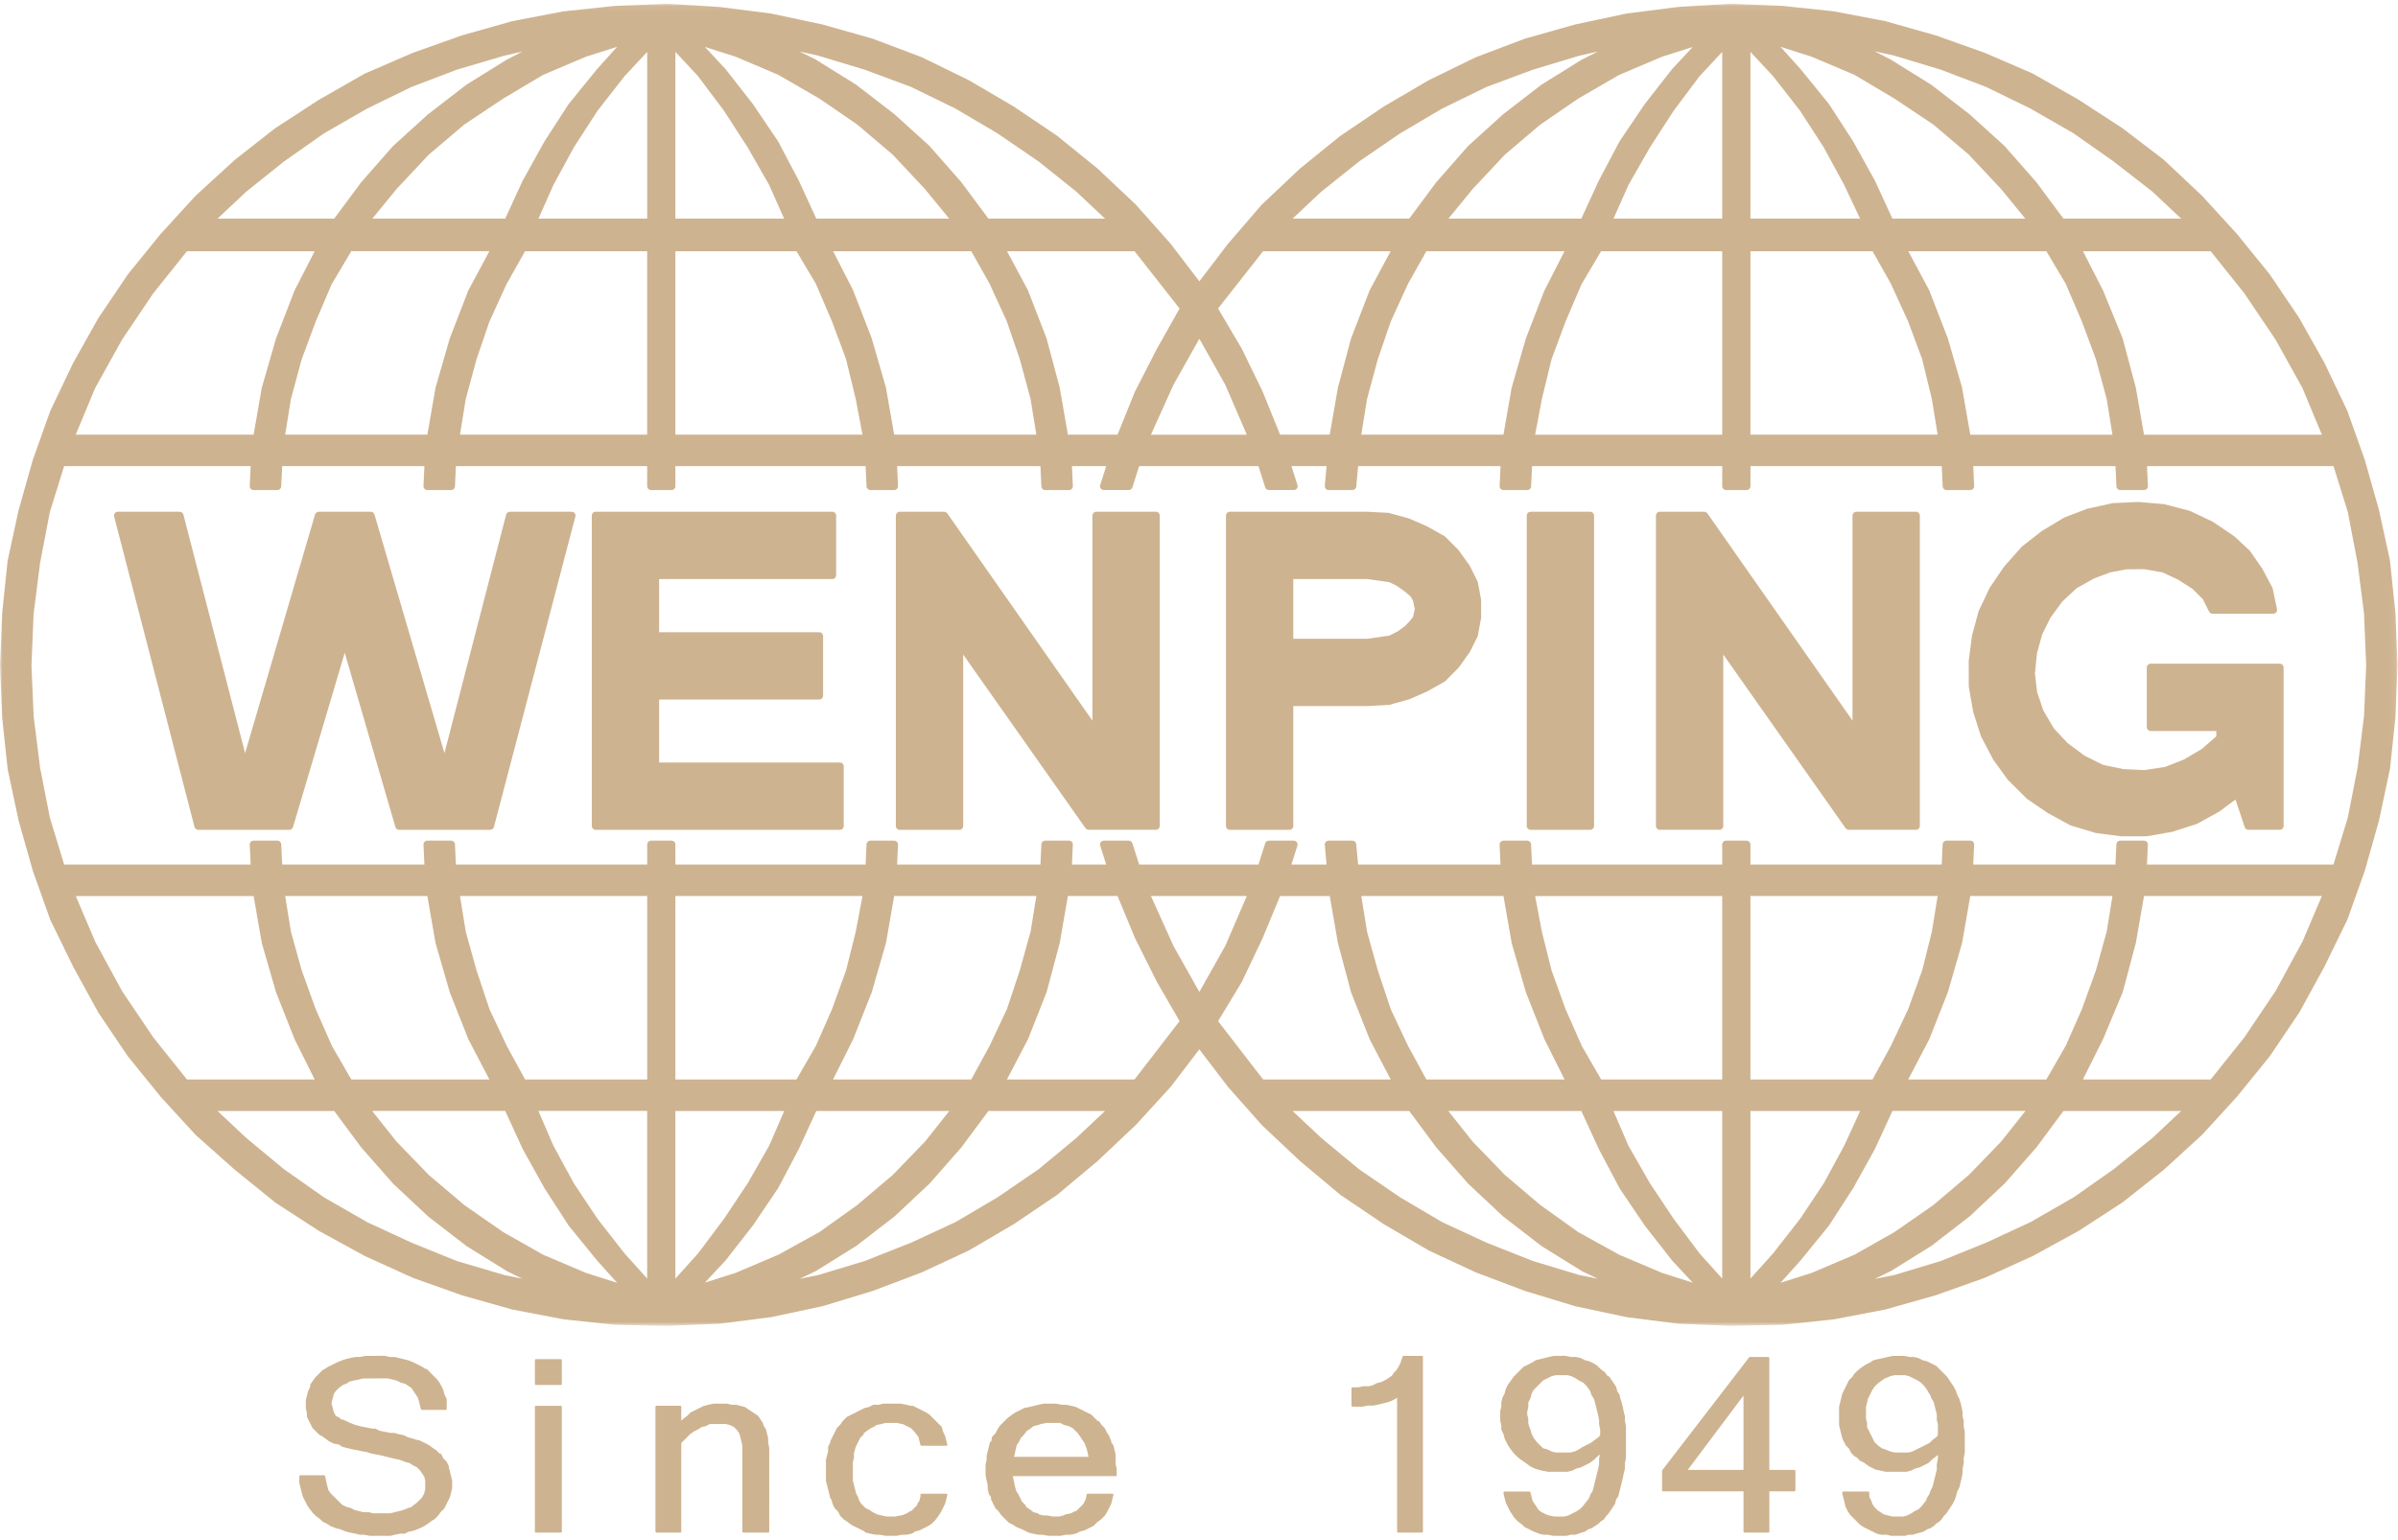
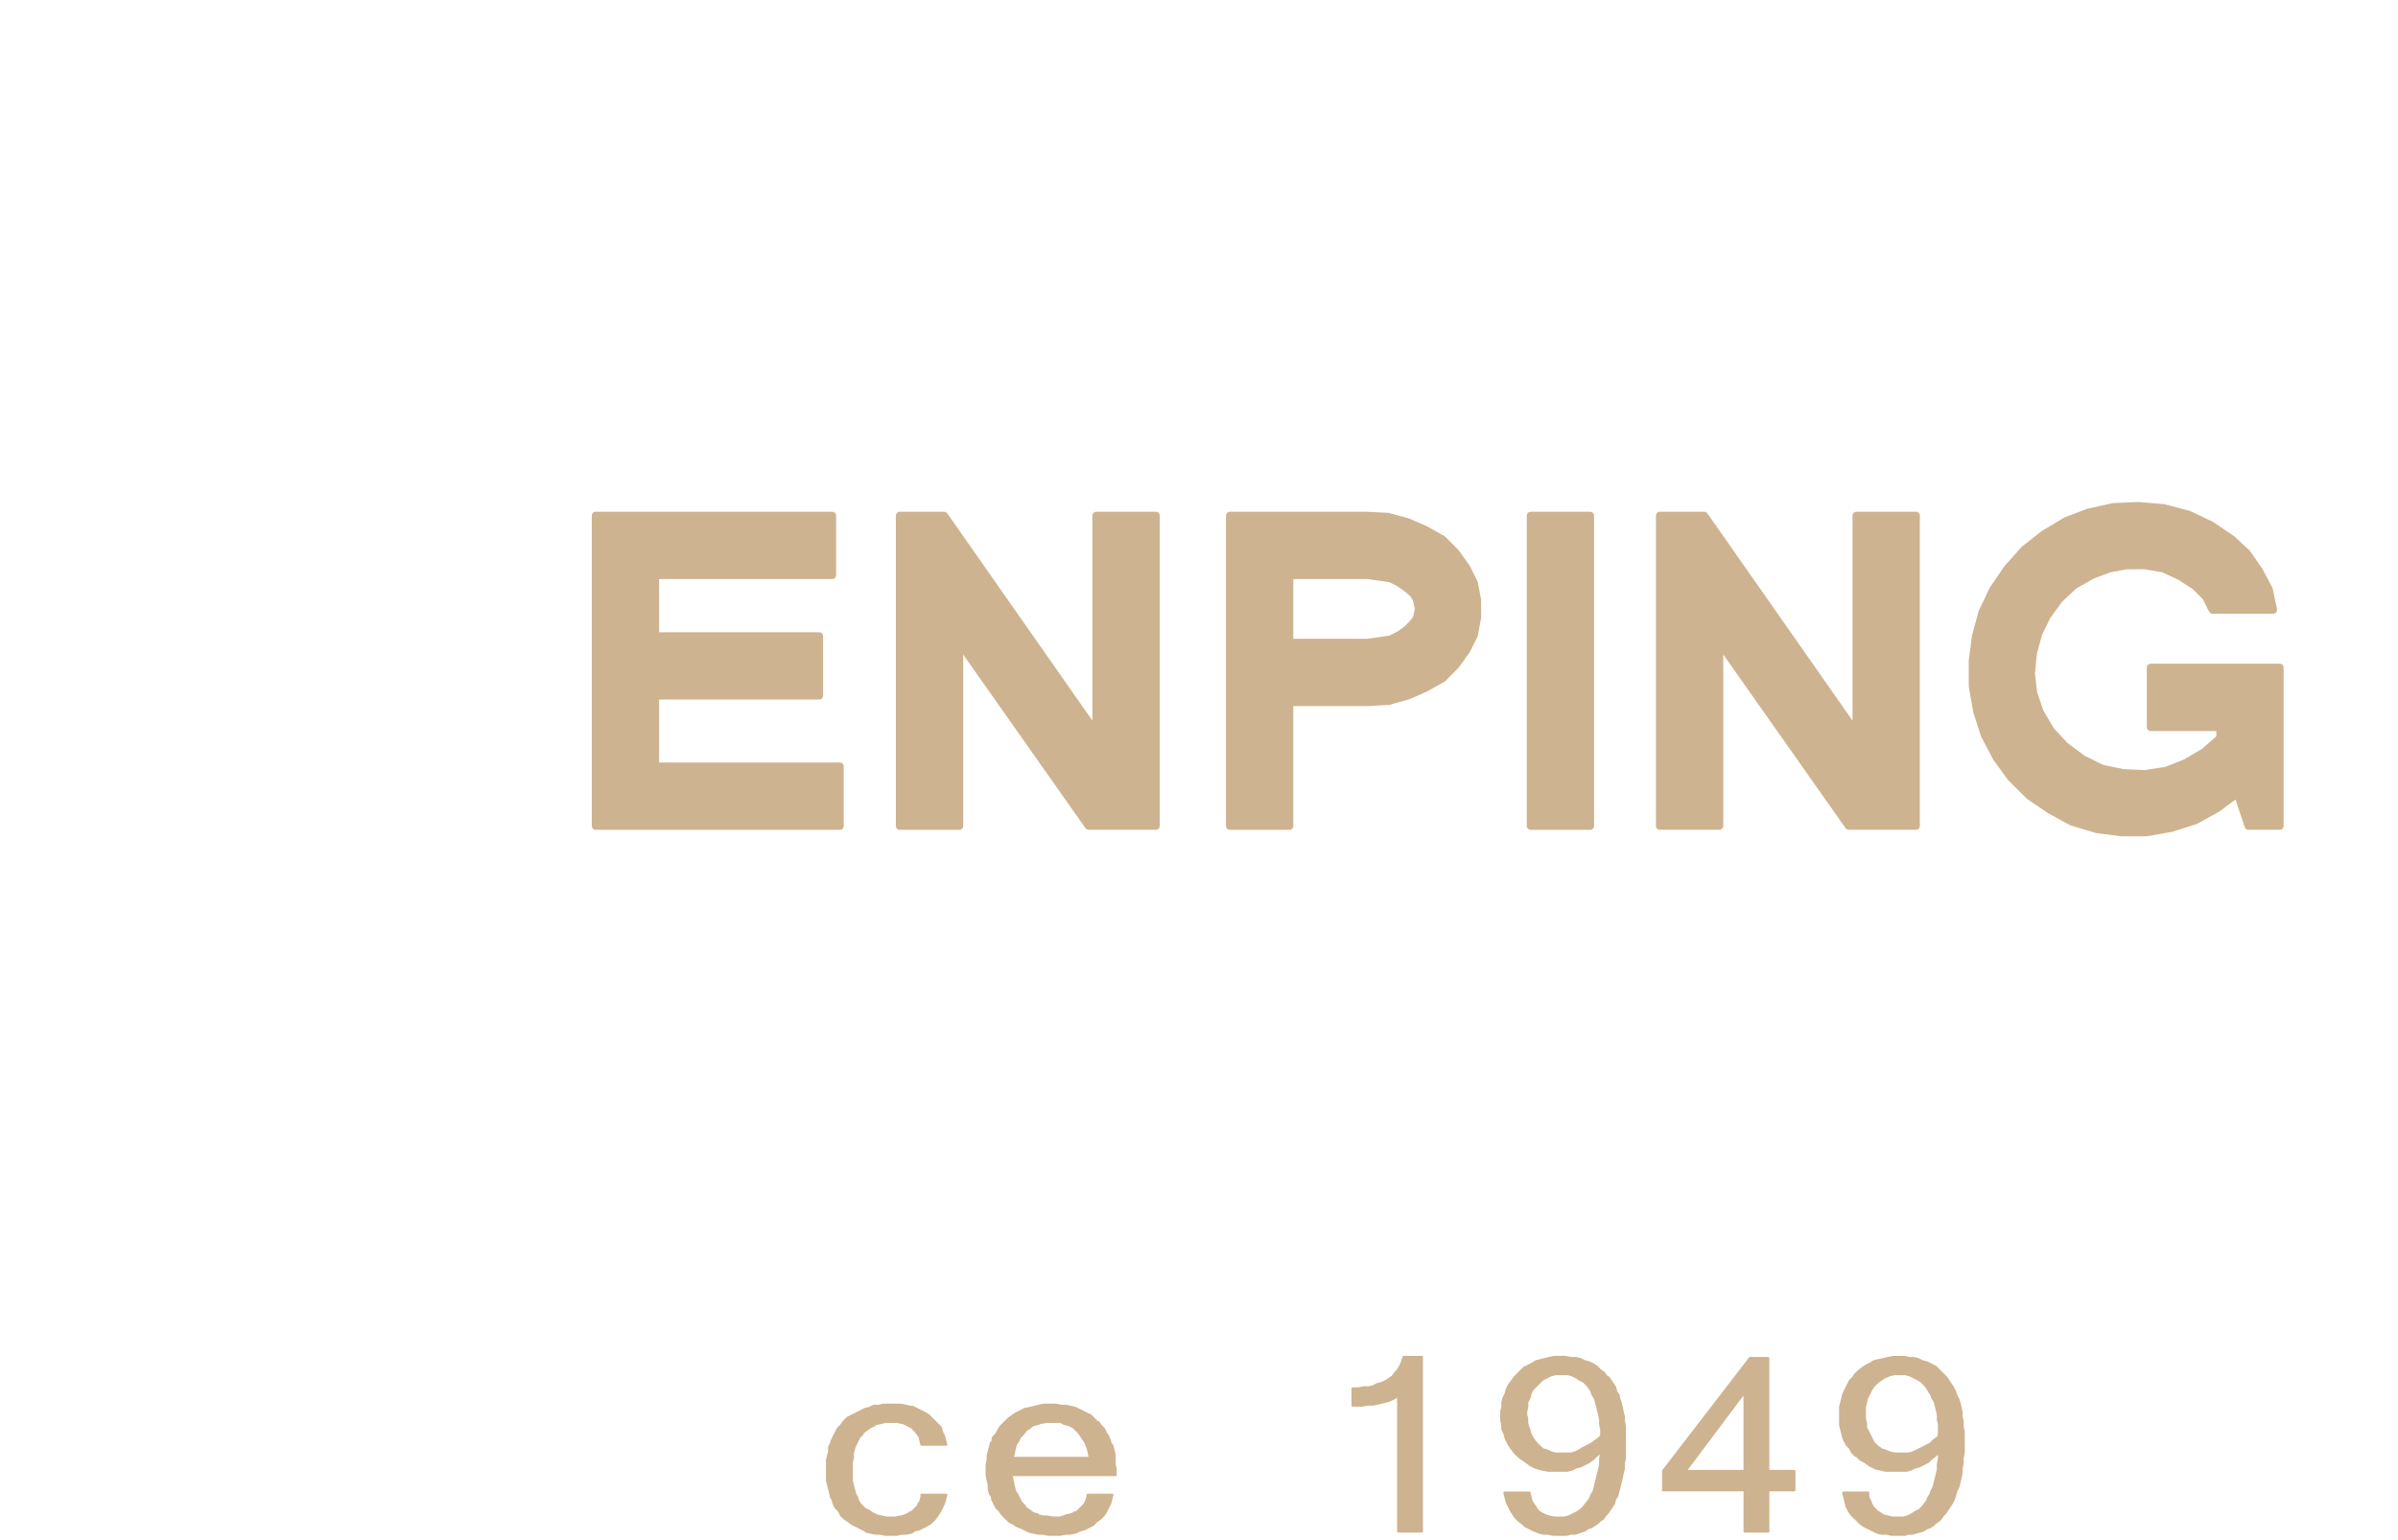
<svg xmlns="http://www.w3.org/2000/svg" xmlns:xlink="http://www.w3.org/1999/xlink" width="450" height="289" viewBox="0 0 450 289">
  <defs>
    <polygon id="about-winpin-logo.1-a" points="0 .075 449.925 .075 449.925 248.264 0 248.264" />
  </defs>
  <g fill="none" fill-rule="evenodd" opacity=".5">
-     <path fill="#9D6721" d="M144.15 270.798L144.145 269.937 143.737 268.307C143.732 268.287 143.723 268.268 143.711 268.249L143.318 267.658 143.122 267.071C143.117 267.056 143.11 267.04 143.1 267.027L142.285 265.802C142.271 265.782 142.255 265.765 142.234 265.752L139.789 264.121C139.772 264.111 139.751 264.101 139.731 264.096L138.057 263.685 137.286 263.688 136.427 263.479 133.946 263.483 132.918 263.688 132.066 263.906 129.621 265.128C129.604 265.137 129.587 265.149 129.573 265.162L128.98 265.757 128.165 266.368C128.162 266.371 128.165 266.376 128.162 266.38 128.158 266.383 128.15 266.382 128.147 266.385L127.849 266.684 127.849 264.069C127.849 263.968 127.768 263.885 127.666 263.885L123.183 263.885C123.081 263.885 123 263.968 123 264.069L123 287.503C123 287.605 123.081 287.686 123.183 287.686L127.666 287.686C127.768 287.686 127.849 287.605 127.849 287.503L127.849 270.87 129.407 269.309 130.193 268.716 131.028 268.297 131.612 267.906 132.434 267.698 133.212 267.309 134.594 267.309 136.18 267.304 136.958 267.492 137.746 267.886 138.313 268.45 138.707 269.041 138.897 269.615 139.099 270.421 139.3 271.405 139.3 287.503C139.3 287.605 139.381 287.686 139.483 287.686L144.17 287.686C144.272 287.686 144.353 287.605 144.353 287.503L144.35 271.776 144.15 270.798zM84.238 275.485L84.238 275.279C84.238 275.25 84.231 275.225 84.219 275.198L83.812 274.386C83.803 274.369 83.792 274.35 83.776 274.337L83.187 273.747 82.793 272.959C82.761 272.897 82.698 272.856 82.628 272.856L82.499 272.856 81.915 272.275 81.312 271.873 80.468 271.244 78.801 270.416 77.999 270.215 77.374 270.006 76.597 269.816 75.782 269.409C75.766 269.402 75.751 269.397 75.736 269.393L74.741 269.196 74.129 268.993C74.111 268.986 74.09 268.983 74.07 268.983L73.29 268.986 71.276 268.585 70.483 268.188C70.458 268.176 70.429 268.169 70.402 268.169L69.826 268.173 67.797 267.767 66.995 267.566 66.394 267.369 65.389 266.965 64.537 266.542 63.861 266.373 63.861 266.313C63.861 266.243 63.822 266.181 63.759 266.147L62.998 265.766 62.633 265.046 62.231 263.459 62.225 263.299 62.625 261.699 62.991 261.144 63.584 260.548 64.375 259.954 64.958 259.76C64.973 259.755 64.988 259.748 65.002 259.74L65.586 259.347 66.362 259.154 67.389 258.95 68.16 258.751 70.405 258.751 72.803 258.746 74.396 259.139 75.248 259.56 76.031 259.755 77.198 260.533 78.386 262.316 78.577 262.89 78.984 264.52C79.005 264.601 79.079 264.659 79.162 264.659L83.645 264.659C83.747 264.659 83.829 264.578 83.829 264.477L83.829 262.643C83.829 262.613 83.822 262.586 83.81 262.562L83.418 261.784 83.201 260.932 82.572 259.68 81.944 258.845 81.333 258.235 80.11 257.013C80.076 256.979 80.03 256.958 79.981 256.958L79.833 256.958 79.249 256.569 77.605 255.749 76.563 255.333 74.073 254.718 73.099 254.722 72.239 254.513 68.536 254.516 67.552 254.718 66.702 254.72 65.674 254.927 64.846 255.136 64.224 255.345 63.192 255.758 61.541 256.583 60.95 256.98 60.543 257.184C60.526 257.193 60.509 257.203 60.495 257.218L59.255 258.461 58.639 259.283 58.232 259.894C58.211 259.925 58.201 259.96 58.201 259.996L58.201 260.363 57.799 261.175 57.386 262.851 57.389 264.311 57.59 265.294 57.59 265.906C57.59 265.934 57.596 265.963 57.608 265.987L58.627 268.025C58.636 268.042 58.648 268.059 58.661 268.072L59.885 269.295C59.899 269.309 59.914 269.32 59.931 269.329L60.32 269.524 60.921 269.927 61.765 270.557 62.579 270.963C62.594 270.969 62.609 270.976 62.625 270.979L63.608 271.173 64.189 271.562C64.205 271.574 64.226 271.582 64.246 271.587L65.885 271.997 68.919 272.603 69.555 272.815 71.584 273.218 74.038 273.831 75.024 274.024 76.065 274.439 76.85 274.634 77.454 275.036 78.242 275.429 78.809 275.994 79.607 277.191 79.798 277.93 79.803 279.516 79.612 280.294 79.219 281.082 78.24 282.063 77.407 282.691 77.233 282.866 76.653 283.058 75.658 283.457 73.256 284.065 71.219 284.065 70.042 284.07 69.183 283.858 68.208 283.863 66.615 283.469 65.763 283.046 64.985 282.856 64.195 282.462 62 280.27 61.609 279.686 61.212 278.093 61.008 277.076C60.991 276.989 60.915 276.928 60.828 276.928L56.345 276.928C56.243 276.928 56.162 277.008 56.162 277.11L56.167 278.376 56.792 280.857 57.619 282.511 58.033 283.128 58.661 283.963 59.291 284.592 60.088 285.186 60.495 285.593C60.509 285.607 60.526 285.621 60.543 285.631L61.337 286.023 61.983 286.448 63.025 286.864 63.817 287.059 64.859 287.475 65.683 287.684 66.693 287.884 67.552 288.096 68.33 288.091 69.385 288.297 73.256 288.297C73.272 288.297 73.287 288.295 73.301 288.292L74.109 288.091 75.092 287.891 75.907 287.891C75.936 287.891 75.963 287.884 75.989 287.871L76.766 287.482 76.969 287.478 77.809 287.268 78.842 286.853 79.677 286.434 80.297 286.02 81.083 285.427 81.491 285.223C81.508 285.215 81.525 285.205 81.538 285.188L82.149 284.576C82.153 284.575 82.149 284.569 82.151 284.566 82.155 284.563 82.163 284.564 82.166 284.559L82.761 283.763 83.372 283.153C83.386 283.138 83.398 283.121 83.406 283.104L84.439 281.032 84.851 279.355 84.846 277.884 84.238 275.485zM105.247 263.89L100.56 263.89C100.459 263.89 100.377 263.973 100.377 264.073L100.377 287.507C100.377 287.611 100.459 287.692 100.56 287.692L105.247 287.692C105.349 287.692 105.431 287.611 105.431 287.507L105.431 264.073C105.431 263.973 105.349 263.89 105.247 263.89M105.247 255.127L100.56 255.127C100.459 255.127 100.377 255.209 100.377 255.309L100.377 259.794C100.377 259.896 100.459 259.975 100.56 259.975L105.247 259.975C105.349 259.975 105.431 259.896 105.431 259.794L105.431 255.309C105.431 255.21 105.349 255.127 105.247 255.127M107.287 96.063L95.672 96.063C95.651 96.063 95.635 96.073 95.614 96.075 95.572 96.078 95.534 96.088 95.494 96.098 95.443 96.112 95.393 96.125 95.348 96.151 95.312 96.168 95.285 96.19 95.252 96.214 95.212 96.244 95.173 96.275 95.139 96.314 95.111 96.346 95.091 96.382 95.069 96.418 95.044 96.46 95.02 96.502 95.003 96.552 94.998 96.569 94.984 96.582 94.979 96.599L83.401 141.37 70.271 96.577C70.268 96.564 70.258 96.555 70.253 96.541 70.236 96.494 70.212 96.453 70.185 96.412 70.161 96.375 70.141 96.336 70.112 96.304 70.081 96.27 70.046 96.246 70.01 96.219 69.973 96.192 69.939 96.163 69.896 96.142 69.857 96.122 69.813 96.114 69.771 96.102 69.725 96.09 69.679 96.076 69.63 96.073 69.614 96.073 69.602 96.064 69.587 96.064L59.806 96.064C59.791 96.064 59.779 96.071 59.765 96.073 59.716 96.076 59.67 96.088 59.624 96.102 59.582 96.114 59.538 96.122 59.499 96.142 59.458 96.163 59.424 96.19 59.388 96.217 59.353 96.244 59.315 96.27 59.283 96.304 59.254 96.336 59.234 96.373 59.212 96.409 59.185 96.451 59.159 96.492 59.142 96.541 59.137 96.555 59.127 96.564 59.123 96.577L45.994 141.37 34.416 96.596C34.411 96.579 34.399 96.565 34.392 96.548 34.375 96.501 34.353 96.458 34.326 96.414 34.304 96.378 34.285 96.343 34.258 96.312 34.222 96.273 34.183 96.241 34.139 96.209 34.108 96.187 34.083 96.166 34.051 96.149 34.003 96.124 33.951 96.108 33.898 96.095 33.861 96.085 33.825 96.076 33.786 96.073 33.765 96.071 33.747 96.061 33.725 96.061L22.11 96.061C21.889 96.061 21.682 96.163 21.546 96.338 21.41 96.513 21.364 96.74 21.418 96.952L36.498 155.232C36.501 155.244 36.513 155.249 36.518 155.262 36.559 155.395 36.634 155.508 36.739 155.595 36.758 155.612 36.778 155.621 36.798 155.634 36.91 155.709 37.039 155.767 37.187 155.767L54.304 155.767C54.447 155.767 54.572 155.714 54.685 155.641 54.707 155.627 54.727 155.615 54.747 155.598 54.851 155.515 54.927 155.408 54.971 155.279 54.975 155.269 54.985 155.266 54.988 155.255L64.69 122.536 74.201 155.252C74.289 155.556 74.568 155.767 74.885 155.767L92.002 155.767C92.148 155.767 92.277 155.712 92.391 155.636 92.413 155.622 92.432 155.612 92.451 155.597 92.556 155.51 92.631 155.398 92.671 155.266 92.675 155.254 92.687 155.249 92.69 155.237L107.973 96.958C108.029 96.744 107.983 96.516 107.847 96.341 107.711 96.166 107.508 96.063 107.287 96.063" />
    <g transform="translate(0 .623)">
      <mask id="about-winpin-logo.1-b" fill="#fff">
        <use xlink:href="#about-winpin-logo.1-a" />
      </mask>
-       <path fill="#9D6721" d="M35.086,46.532 L59.048,46.532 L55.27,53.917 L51.786,62.94 L49.12,72.187 L47.593,80.969 L14.213,80.969 L17.842,72.248 L22.904,63.129 L28.78,54.412 L35.086,46.532 Z M221.358,57.296 L217.097,64.851 L212.994,72.856 L209.71,80.969 L200.399,80.969 L198.859,72.126 L196.39,62.883 L192.889,53.837 L188.969,46.532 L212.903,46.532 L221.358,57.296 Z M260.963,46.532 L257.004,53.917 L253.516,62.954 L251.059,72.187 L249.533,80.969 L240.22,80.969 L236.914,72.812 L233.017,64.815 L228.578,57.287 L237.029,46.532 L260.963,46.532 Z M402.339,80.971 L400.797,72.127 L398.323,62.871 L394.63,53.85 L390.882,46.533 L414.844,46.533 L421.115,54.37 L426.991,63.08 L432.049,72.178 L435.714,80.971 L402.339,80.971 Z M289.814,53.917 L286.329,62.94 L283.663,72.187 L282.136,80.969 L255.452,80.969 L256.525,74.328 L258.55,66.834 L260.969,59.767 L264.203,52.689 L267.667,46.532 L293.594,46.532 L289.814,53.917 Z M323.183,80.971 L288.078,80.971 L289.336,74.313 L291.145,66.853 L293.78,59.753 L296.796,52.704 L300.459,46.532 L323.182,46.532 L323.182,80.971 L323.183,80.971 Z M358.074,59.719 L360.698,66.771 L362.522,74.257 L363.612,80.969 L328.483,80.969 L328.483,46.532 L351.399,46.532 L354.836,52.636 L358.074,59.719 Z M390.678,59.719 L393.307,66.79 L395.329,74.258 L396.418,80.971 L369.735,80.971 L368.19,72.112 L365.521,62.883 L362.019,53.837 L358.1,46.532 L384.011,46.532 L387.633,52.621 L390.678,59.719 Z M215.981,80.971 L220.188,71.642 L225.068,62.966 L229.914,71.574 L233.969,80.971 L215.981,80.971 Z M182.265,46.532 L185.701,52.636 L188.935,59.702 L191.367,66.788 L193.39,74.257 L194.478,80.969 L167.796,80.969 L166.25,72.11 L163.581,62.881 L160.086,53.849 L156.338,46.532 L182.265,46.532 Z M149.468,46.532 L153.09,52.621 L156.133,59.719 L158.757,66.771 L160.584,74.275 L161.851,80.969 L126.747,80.969 L126.747,46.532 L149.468,46.532 Z M121.447,46.532 L121.447,80.969 L86.318,80.969 L87.392,74.328 L89.416,66.834 L91.834,59.767 L95.067,52.689 L98.531,46.532 C98.531,46.532 121.447,46.532 121.447,46.532 L121.447,46.532 Z M91.831,46.532 L87.874,53.917 L84.389,62.94 L81.723,72.187 L80.197,80.969 L53.513,80.969 L54.586,74.328 L56.603,66.851 L59.24,59.751 L62.255,52.702 L65.919,46.53 L91.831,46.53 L91.831,46.532 Z M437.891,161.665 L402.893,161.665 L403.062,157.929 C403.071,157.732 403,157.544 402.865,157.403 C402.731,157.262 402.545,157.182 402.349,157.182 L397.866,157.182 C397.484,157.182 397.172,157.483 397.155,157.865 L396.982,161.665 L370.287,161.665 L370.457,157.929 C370.465,157.732 370.394,157.544 370.26,157.403 C370.126,157.262 369.939,157.182 369.744,157.182 L365.261,157.182 C364.879,157.182 364.566,157.483 364.549,157.865 L364.376,161.665 L328.48,161.665 L328.48,157.896 C328.48,157.503 328.16,157.182 327.766,157.182 L323.895,157.182 C323.501,157.182 323.182,157.503 323.182,157.896 L323.182,161.665 L287.489,161.665 L287.316,157.865 C287.299,157.483 286.985,157.182 286.604,157.182 L282.121,157.182 C281.926,157.182 281.739,157.262 281.605,157.403 C281.471,157.544 281.399,157.732 281.408,157.929 L281.578,161.665 L254.855,161.665 L254.506,157.831 C254.472,157.464 254.165,157.182 253.797,157.182 L249.312,157.182 C249.112,157.182 248.921,157.267 248.785,157.415 C248.65,157.563 248.583,157.761 248.602,157.96 L248.938,161.665 L242.339,161.665 L243.47,158.111 C243.54,157.894 243.501,157.658 243.365,157.474 C243.231,157.293 243.017,157.182 242.788,157.182 L238.103,157.182 C237.792,157.182 237.517,157.383 237.423,157.678 L236.155,161.665 L213.77,161.665 L212.502,157.678 C212.407,157.383 212.133,157.182 211.823,157.182 L207.136,157.182 C206.908,157.182 206.694,157.293 206.56,157.474 C206.426,157.658 206.387,157.896 206.455,158.111 L207.588,161.665 L201.157,161.665 L201.327,157.929 C201.335,157.732 201.264,157.544 201.13,157.403 C200.995,157.262 200.809,157.182 200.613,157.182 L196.13,157.182 C195.748,157.182 195.436,157.483 195.419,157.865 L195.246,161.665 L168.349,161.665 L168.519,157.929 C168.528,157.732 168.456,157.544 168.322,157.403 C168.186,157.262 168.001,157.182 167.806,157.182 L163.323,157.182 C162.941,157.182 162.628,157.483 162.611,157.865 L162.438,161.665 L126.747,161.665 L126.747,157.896 C126.747,157.503 126.428,157.182 126.034,157.182 L122.162,157.182 C121.768,157.182 121.449,157.503 121.449,157.896 L121.449,161.665 L85.553,161.665 L85.379,157.865 C85.362,157.483 85.048,157.182 84.668,157.182 L80.185,157.182 C79.99,157.182 79.803,157.262 79.669,157.403 C79.535,157.544 79.463,157.732 79.472,157.929 L79.642,161.665 L52.949,161.665 L52.776,157.865 C52.759,157.483 52.445,157.182 52.064,157.182 L47.581,157.182 C47.386,157.182 47.199,157.262 47.065,157.403 C46.931,157.544 46.859,157.732 46.868,157.929 L47.038,161.665 L12.04,161.665 L9.358,152.867 L7.531,143.541 L6.314,133.818 L5.906,124.302 L6.308,114.582 L7.524,105.049 L9.338,95.548 L12.035,86.88 L47.036,86.88 L46.866,90.618 C46.858,90.813 46.929,91.002 47.063,91.143 C47.197,91.284 47.384,91.363 47.579,91.363 L52.062,91.363 C52.445,91.363 52.757,91.063 52.774,90.682 L52.947,86.88 L79.64,86.88 L79.47,90.618 C79.462,90.813 79.533,91.002 79.667,91.143 C79.801,91.284 79.988,91.363 80.183,91.363 L84.666,91.363 C85.048,91.363 85.361,91.063 85.378,90.682 L85.551,86.88 L121.447,86.88 L121.447,90.65 C121.447,91.044 121.767,91.363 122.161,91.363 L126.032,91.363 C126.426,91.363 126.745,91.044 126.745,90.65 L126.745,86.88 L162.438,86.88 L162.611,90.682 C162.628,91.063 162.942,91.363 163.323,91.363 L167.806,91.363 C168.001,91.363 168.186,91.284 168.322,91.143 C168.456,91.002 168.528,90.813 168.519,90.618 L168.349,86.88 L195.246,86.88 L195.419,90.682 C195.436,91.063 195.75,91.363 196.13,91.363 L200.613,91.363 C200.809,91.363 200.995,91.284 201.13,91.143 C201.264,91.002 201.335,90.813 201.327,90.618 L201.157,86.88 L207.588,86.88 L206.455,90.433 C206.385,90.65 206.424,90.886 206.56,91.07 C206.694,91.253 206.908,91.362 207.136,91.362 L211.823,91.362 C212.133,91.362 212.408,91.161 212.502,90.866 L213.77,86.88 L236.162,86.88 L237.43,90.866 C237.525,91.161 237.799,91.362 238.109,91.362 L242.796,91.362 C243.024,91.362 243.238,91.253 243.372,91.07 C243.506,90.886 243.545,90.649 243.477,90.433 L242.346,86.88 L248.943,86.88 L248.609,90.586 C248.588,90.786 248.656,90.983 248.792,91.131 C248.928,91.279 249.118,91.363 249.319,91.363 L253.803,91.363 C254.172,91.363 254.479,91.082 254.513,90.715 L254.861,86.88 L281.585,86.88 L281.415,90.618 C281.406,90.813 281.478,91.002 281.612,91.143 C281.746,91.284 281.933,91.363 282.126,91.363 L286.611,91.363 C286.993,91.363 287.305,91.063 287.322,90.682 L287.496,86.88 L323.188,86.88 L323.188,90.65 C323.188,91.044 323.508,91.363 323.902,91.363 L327.773,91.363 C328.167,91.363 328.486,91.044 328.486,90.65 L328.486,86.88 L364.383,86.88 L364.556,90.682 C364.573,91.063 364.887,91.363 365.266,91.363 L369.751,91.363 C369.946,91.363 370.133,91.284 370.267,91.143 C370.401,91.002 370.472,90.813 370.464,90.618 L370.294,86.88 L396.988,86.88 L397.162,90.682 C397.177,91.063 397.493,91.363 397.873,91.363 L402.356,91.363 C402.551,91.363 402.738,91.284 402.872,91.143 C403.006,91.002 403.078,90.813 403.069,90.618 L402.899,86.88 L437.901,86.88 L440.577,95.471 L442.404,105.004 L443.622,114.521 L444.029,124.241 L443.627,133.76 L442.413,143.494 L440.596,152.798 L437.891,161.665 Z M414.846,202.012 L390.87,202.012 L394.653,194.442 L398.354,185.588 L400.811,176.354 L402.339,167.571 L435.71,167.571 L432.085,176.096 L427.026,185.41 L421.152,194.126 L414.846,202.012 Z M228.58,191.061 L233.047,183.675 L236.934,175.49 L240.217,167.575 L249.534,167.575 L251.075,176.419 L253.544,185.668 L257.042,194.5 L260.978,202.014 L237.036,202.014 L228.58,191.061 Z M188.954,202.012 L192.923,194.43 L196.412,185.588 L198.871,176.354 L200.398,167.571 L209.714,167.571 L213.016,175.532 L217.114,183.72 L221.356,191.049 L212.898,202.011 L188.954,202.011 L188.954,202.012 Z M47.591,167.573 L49.137,176.432 L51.808,185.668 L55.297,194.486 L59.06,202.014 L35.085,202.014 L28.814,194.176 L22.94,185.471 L17.874,176.16 L14.222,167.575 L47.591,167.575 L47.591,167.573 Z M160.115,194.43 L163.601,185.602 L166.267,176.356 L167.794,167.573 L194.478,167.573 L193.407,174.209 L191.379,181.511 L188.966,188.771 L185.724,195.66 L182.258,202.014 L156.327,202.014 L160.115,194.43 Z M126.747,167.573 L161.852,167.573 L160.594,174.226 L158.78,181.496 L156.15,188.784 L153.129,195.646 L149.463,202.014 L126.747,202.014 L126.747,167.573 Z M91.865,188.847 L89.429,181.545 L87.409,174.286 L86.32,167.573 L121.449,167.573 L121.449,202.012 L98.54,202.012 L95.094,195.696 L91.865,188.847 Z M59.254,188.83 L56.622,181.545 L54.601,174.286 L53.513,167.573 L80.195,167.573 L81.74,176.432 L84.412,185.668 L87.908,194.5 L91.844,202.014 L65.924,202.014 L62.292,195.716 L59.254,188.83 Z M233.969,167.573 L229.947,176.902 L225.068,185.58 L220.216,176.96 L215.983,167.573 L233.969,167.573 Z M267.672,202.012 L264.225,195.696 L260.998,188.847 L258.563,181.545 L256.542,174.286 L255.452,167.573 L282.136,167.573 L283.682,176.432 L286.351,185.668 L289.839,194.486 L293.604,202.014 L267.672,202.014 L267.672,202.012 Z M300.468,202.012 L296.837,195.714 L293.797,188.83 L291.17,181.566 L289.343,174.27 L288.078,167.575 L323.183,167.575 L323.183,202.014 L300.468,202.014 L300.468,202.012 Z M328.481,202.012 L328.481,167.573 L363.61,167.573 L362.534,174.226 L360.72,181.496 L358.098,188.771 L354.856,195.66 L351.391,202.014 L328.481,202.014 L328.481,202.012 Z M358.086,202.012 L362.053,194.43 L365.539,185.602 L368.207,176.356 L369.734,167.573 L396.416,167.573 L395.345,174.209 L393.324,181.496 L390.693,188.784 L387.672,195.646 L384.006,202.014 L358.086,202.014 L358.086,202.012 Z M296.827,10.572 L289.228,15.3 L282.053,20.839 L275.475,26.806 L269.53,33.577 L264.445,40.42 L242.558,40.42 L247.928,35.373 L255.018,29.7 L262.722,24.427 L270.618,19.766 L278.908,15.719 L287.628,12.472 L296.339,9.837 L299.861,9.054 L296.827,10.572 Z M387.221,40.418 L382.099,33.529 L376.134,26.747 L369.569,20.802 L362.377,15.259 L354.785,10.543 L351.778,9.002 L355.475,9.822 L364.191,12.456 L372.69,15.69 L381.001,19.742 L389.099,24.395 L396.61,29.673 L403.895,35.334 L409.308,40.418 L387.221,40.418 Z M276.325,34.894 L282.381,28.43 L289.048,22.768 L296.134,17.906 L303.798,13.464 L311.886,10.024 L317.651,8.197 L313.759,12.369 L308.635,18.929 L303.908,25.925 L300.019,33.296 L296.745,40.42 L271.808,40.42 L276.325,34.894 Z M351.825,33.247 L347.726,25.871 L343.197,18.879 L337.875,12.332 L334.128,8.166 L339.922,10.002 L347.988,13.422 L355.497,17.884 L362.766,22.726 L369.431,28.375 L375.514,34.86 L380.062,40.42 L355.125,40.42 L351.825,33.247 Z M328.481,9.117 L332.708,13.654 L337.767,20.124 L342.221,27.005 L346.075,34.101 L349.059,40.42 L328.483,40.42 L328.483,9.117 L328.481,9.117 Z M305.565,34.151 L309.62,27.052 L314.075,20.165 L318.916,13.702 L323.183,9.117 L323.183,40.418 L302.782,40.418 L305.565,34.151 Z M95.091,10.572 L87.492,15.3 L80.316,20.839 L73.739,26.806 L67.792,33.577 L62.708,40.42 L40.821,40.42 L46.19,35.373 L53.287,29.695 L60.772,24.431 L68.881,19.766 L77.176,15.718 L85.683,12.474 L94.605,9.837 L98.052,9.054 L95.091,10.572 Z M185.485,40.418 L180.365,33.529 L174.398,26.747 L167.833,20.802 L160.643,15.259 L153.046,10.54 L150.071,9.052 L153.538,9.822 L162.258,12.457 L170.958,15.69 L179.261,19.739 L187.168,24.4 L194.869,29.668 L201.958,35.336 L207.37,40.42 L185.485,40.42 L185.485,40.418 Z M74.388,34.894 L80.441,28.43 L87.1,22.773 L94.403,17.901 L101.858,13.462 L109.948,10.024 L115.803,8.168 L112.031,12.359 L106.687,18.941 L102.179,25.91 L98.078,33.295 L94.804,40.418 L69.869,40.418 L74.388,34.894 Z M126.747,9.117 L130.965,13.644 L135.829,20.124 L140.29,27.02 L144.333,34.088 L147.148,40.42 L126.747,40.42 L126.747,9.117 Z M103.836,34.135 L107.681,27.051 L112.128,20.175 L117.183,13.702 L121.449,9.119 L121.449,40.418 L101.046,40.418 L103.836,34.135 Z M153.185,40.418 L149.894,33.261 L145.982,25.857 L141.268,18.888 L136.133,12.32 L132.281,8.193 L137.982,9.998 L146.053,13.423 L153.751,17.878 L160.825,22.724 L167.49,28.374 L173.571,34.859 L178.118,40.418 L153.185,40.418 Z M153.104,237.972 L160.703,233.244 L167.886,227.7 L174.454,221.537 L180.401,214.765 L185.485,207.92 L207.372,207.92 L201.992,212.977 L194.913,218.848 L187.21,224.119 L179.324,228.773 L171.008,232.628 L162.301,236.073 L153.605,238.705 L150.076,239.412 L153.104,237.972 Z M62.71,207.92 L67.829,214.813 L73.788,221.585 L80.362,227.742 L87.551,233.287 L95.155,238.007 L98.039,239.412 L94.651,238.722 L85.75,236.095 L77.223,232.646 L68.925,228.802 L60.826,224.152 L53.333,218.887 L46.233,213.006 L40.821,207.922 L62.71,207.922 L62.71,207.92 Z M173.612,213.639 L167.549,219.911 L160.871,225.577 L153.808,230.627 L146.131,234.874 L138.043,238.315 L132.278,240.144 L136.17,235.971 L141.293,229.41 L146.021,222.414 L149.911,215.044 L153.183,207.92 L178.147,207.92 L173.612,213.639 Z M121.447,239.379 L117.221,234.684 L112.159,228.208 L107.708,221.541 L103.863,214.465 L101.034,207.919 L121.447,207.919 L121.447,239.379 Z M144.365,214.395 L140.315,221.485 L135.856,228.179 L131.006,234.649 L126.747,239.381 L126.747,207.922 L147.16,207.922 L144.365,214.395 Z M94.806,207.92 L98.103,215.095 L102.204,222.47 L106.733,229.462 L112.055,236.007 L115.805,240.172 L110.011,238.339 L101.933,234.912 L94.447,230.668 L87.166,225.613 L80.492,219.955 L74.425,213.69 L69.84,207.919 L94.806,207.919 L94.806,207.92 Z M354.839,237.972 L362.438,233.244 L369.623,227.7 L376.192,221.537 L382.137,214.765 L387.221,207.92 L409.312,207.92 L403.939,212.97 L396.64,218.853 L389.157,224.115 L381.06,228.773 L372.739,232.629 L364.242,236.072 L355.544,238.704 L351.798,239.452 L354.839,237.972 Z M264.444,207.92 L269.565,214.813 L275.524,221.585 L282.097,227.742 L289.287,233.287 L296.898,238.011 L299.848,239.412 L296.392,238.724 L287.686,236.092 L278.961,232.646 L270.669,228.805 L262.763,224.146 L255.07,218.885 L247.97,213.004 L242.558,207.92 L264.444,207.92 Z M375.551,213.639 L369.489,219.911 L362.819,225.574 L355.539,230.631 L348.071,234.874 L339.984,238.315 L334.128,240.171 L337.899,235.978 L343.243,229.398 L347.752,222.427 L351.851,215.042 L355.125,207.919 L380.089,207.919 L375.551,213.639 Z M323.183,239.381 L318.965,234.699 L314.098,228.209 L309.641,221.526 L305.599,214.466 L302.77,207.92 L323.183,207.92 L323.183,239.381 Z M346.092,214.407 L342.253,221.483 L337.802,228.163 L332.74,234.647 L328.481,239.379 L328.481,207.92 L349.071,207.92 L346.092,214.407 Z M296.745,207.92 L300.036,215.079 L303.949,222.482 L308.663,229.452 L313.798,236.017 L317.649,240.145 L311.948,238.34 L303.864,234.91 L296.19,230.673 L289.104,225.615 L282.43,219.956 L276.365,213.692 L271.78,207.92 L296.745,207.92 Z M449.519,114.417 L448.487,104.558 L446.441,95.142 L443.776,85.724 L440.487,76.486 L436.188,67.478 L431.468,59.074 L425.929,50.872 L419.789,43.302 L413.231,36.131 L406.043,29.359 L398.257,23.417 L390.072,18.098 L381.442,13.172 L372.432,9.283 L363.216,6.008 L353.783,3.345 L344.146,1.504 L334.523,0.482 L324.667,0.075 L314.84,0.689 L305.204,1.922 L295.58,3.972 L286.147,6.639 L276.918,10.131 L268.108,14.436 L259.715,19.35 L251.513,24.889 L243.932,31.038 L236.749,37.817 L230.405,45.185 L225.065,52.185 L219.687,45.144 L213.122,37.762 L205.949,31.004 L198.358,24.853 L190.168,19.328 L181.766,14.412 L172.944,10.105 L163.717,6.621 L154.297,3.962 L144.662,1.914 L135.039,0.686 L125.183,0.075 L115.356,0.486 L105.726,1.511 L96.089,3.359 L86.672,6.023 L77.458,9.3 L68.42,13.208 L59.826,18.12 L51.624,23.454 L44.044,29.399 L36.662,36.168 L30.114,43.332 L23.964,50.923 L18.431,59.123 L13.722,67.52 L9.414,76.554 L6.139,85.768 L3.479,95.184 L1.43,104.636 L0.408,114.461 L0,124.302 L0.411,134.129 L1.442,143.779 L3.49,153.404 L6.154,162.82 L9.445,172.063 L13.739,180.856 L18.46,189.469 L23.999,197.67 L30.14,205.241 L36.713,212.425 L44.073,218.966 L51.674,225.122 L59.87,230.449 L68.476,235.158 L77.498,239.256 L86.712,242.531 L96.145,245.194 L105.782,247.036 L115.419,248.062 L125.244,248.264 L135.087,247.853 L144.722,246.619 L154.358,244.567 L163.776,241.701 L172.995,238.215 L181.815,234.107 L190.209,229.192 L198.418,223.645 L205.988,217.301 L213.157,210.539 L219.719,203.359 L225.061,196.356 L230.436,203.396 L236.797,210.576 L243.961,217.328 L251.56,223.689 L259.75,229.215 L268.164,234.137 L276.976,238.235 L286.19,241.711 L295.623,244.579 L305.258,246.627 L314.896,247.856 L324.72,248.264 L334.562,248.055 L344.197,247.028 L353.836,245.18 L363.254,242.516 L372.479,239.233 L381.495,235.134 L390.097,230.42 L398.303,225.083 L406.085,218.938 L413.263,212.371 L419.811,205.207 L425.962,197.618 L431.497,189.411 L436.201,180.82 L440.511,171.985 L443.787,162.771 L446.448,153.351 L448.495,143.701 L449.519,134.078 L449.925,124.237 L449.519,114.417 Z" mask="url(#about-winpin-logo.1-b)" />
    </g>
    <path fill="#9D6721" d="M293.118 272.651L293.118 272.651 291.95 272.656 291.172 272.469 290.322 272.048 289.554 271.852 288.386 270.689 287.793 269.9 287.399 269.122 287.182 268.271 286.992 267.901 286.791 267.132 286.786 266.271 286.589 265.5 286.584 265.128 286.791 264.073 286.791 263.301 287.195 262.489 287.386 261.711 287.778 260.922 289.571 259.13 291.137 258.342 291.906 258.144 292.932 258.144 294.103 258.139 294.881 258.329 295.678 258.724 296.308 259.144 297.097 259.538 297.671 260.107 298.262 260.895 298.457 261.28 298.661 261.89C298.666 261.905 298.673 261.922 298.681 261.934L299.077 262.525 299.269 263.099 299.875 265.537 300.077 266.52 300.081 267.369 300.281 268.353 300.281 269.329 300.116 269.657 298.547 270.837 296.898 271.662 296.306 272.058 295.53 272.452 294.759 272.649 293.118 272.649 293.118 272.651zM304.927 266.722L304.922 265.862 304.72 265.057 304.514 264.029 304.306 263.202 304.105 262.603 303.901 261.789C303.896 261.767 303.888 261.749 303.876 261.732L303.485 261.148 303.288 260.363C303.282 260.341 303.273 260.322 303.263 260.305L302.04 258.47C302.023 258.442 301.998 258.422 301.969 258.407L301.606 258.225 301.224 257.655C301.218 257.644 301.201 257.646 301.191 257.636 301.184 257.629 301.191 257.616 301.183 257.61L300.385 257.014 299.746 256.379 299.116 255.96 298.262 255.537 297.486 255.35 296.632 254.926 295.773 254.717 294.789 254.72 293.735 254.513 291.661 254.516 290.636 254.722 288.189 255.335C288.168 255.34 288.15 255.349 288.129 255.359L287.54 255.754 285.91 256.568C285.893 256.576 285.874 256.588 285.862 256.603L284.005 258.465 283.602 259.067 282.971 259.911 282.549 260.764 282.361 261.542 281.938 262.394 281.729 263.253 281.734 264.024 281.525 264.883 281.531 266.762 281.729 267.532 281.729 268.346C281.729 268.375 281.736 268.402 281.748 268.429L282.142 269.207 282.359 270.059 282.981 271.301 283.393 271.919 284.025 272.756 284.635 273.364 284.857 273.585 285.681 274.203 286.282 274.603 287.126 275.233 287.966 275.653 288.59 275.858 289.413 276.066 290.468 276.271 294.137 276.271C294.151 276.271 294.168 276.269 294.181 276.266L295.042 276.057 295.82 275.663 296.673 275.446 298.328 274.612 299.165 273.984 299.758 273.391 300.235 273.033 300.076 273.853 300.079 274.838 299.875 275.848 298.867 279.893 298.476 280.477C298.466 280.491 298.459 280.506 298.454 280.521L298.255 281.109 297.888 281.673 297.668 281.895 297.073 282.692 296.489 283.279 295.898 283.675 294.305 284.476 293.533 284.673 292.719 284.673 291.718 284.673 290.739 284.48 290.152 284.286 289.357 283.889 288.775 283.503 287.593 281.725 287.194 280.126C287.173 280.044 287.1 279.986 287.015 279.986L282.329 279.986C282.227 279.986 282.145 280.068 282.145 280.17L282.15 280.418 282.573 282.087 283.397 283.736 284.214 284.959C284.217 284.965 284.227 284.962 284.232 284.969 284.236 284.974 284.232 284.982 284.236 284.987L284.866 285.616 285.66 286.21 286.07 286.619C286.081 286.631 286.1 286.643 286.117 286.653L287.759 287.473 288.802 287.889 289.661 288.102 290.441 288.098 291.495 288.302 293.939 288.302C293.956 288.302 293.971 288.3 293.984 288.297L294.757 288.102 295.569 288.102C295.591 288.102 295.61 288.098 295.628 288.092L297.462 287.479C297.476 287.473 297.493 287.468 297.505 287.456L298.097 287.064 298.683 286.869C298.7 286.864 298.715 286.857 298.729 286.847L299.979 286.008 300.359 285.626 300.971 285.217C300.991 285.205 301.008 285.186 301.02 285.166L301.407 284.582 301.835 284.149 303.059 282.315C303.069 282.298 303.08 282.277 303.085 282.257L303.277 281.472 303.669 280.888C303.681 280.869 303.689 280.849 303.694 280.829L304.511 277.562 304.713 276.551 304.922 275.69 304.919 274.707 305.122 273.652 305.122 272.634 305.119 267.706 304.927 266.722zM199.754 267.51L200.532 267.7 201.32 268.094 202.295 269.065 203.499 270.865 203.898 271.86 204.1 272.665 204.26 273.467 190.269 273.467 190.4 273.073 190.602 272.064 190.797 271.281 191.199 270.673 191.593 269.885 192.206 269.267 192.594 268.687 193.181 268.296 193.967 267.707 194.76 267.508 195.35 267.311 196.333 267.111 197.148 267.111 198.939 267.111 199.754 267.51zM209.357 274.873L209.357 273.85 209.352 272.993 208.945 271.363C208.94 271.342 208.931 271.322 208.919 271.303L208.542 270.74 208.542 270.59C208.542 270.568 208.539 270.544 208.529 270.522L208.104 269.469 207.708 268.88 207.301 268.063C207.292 268.046 207.281 268.031 207.265 268.017L206.678 267.435 206.27 266.824C206.267 266.819 206.26 266.82 206.255 266.817 206.221 266.773 206.175 266.744 206.117 266.744L205.988 266.744 204.82 265.574C204.806 265.562 204.789 265.55 204.772 265.54L201.882 264.097 201.059 263.891 200.004 263.686 199.225 263.689 198.17 263.482 195.893 263.485 194.866 263.691 193.246 264.095 192.227 264.299C192.21 264.302 192.194 264.307 192.181 264.314L190.53 265.141 189.911 265.557 189.077 266.185 187.627 267.637 187.207 268.269 186.813 269.057 186.222 269.649C186.197 269.673 186.18 269.707 186.171 269.741L185.998 270.614 185.944 270.614C185.861 270.614 185.786 270.672 185.765 270.753L185.149 273.244 185.154 274.015 184.945 274.874 184.949 276.948 185.154 277.974 185.353 278.744 185.358 279.604 185.562 280.419C185.567 280.437 185.575 280.46 185.587 280.477L185.964 281.042 185.964 281.394C185.964 281.421 185.971 281.45 185.983 281.475L186.798 283.105C186.806 283.12 186.818 283.137 186.832 283.153L187.421 283.737 187.852 284.377 188.464 284.987 189.277 285.8C189.291 285.814 189.308 285.826 189.325 285.837L190.119 286.231 190.765 286.656 191.768 287.058 193.028 287.685 193.852 287.889 194.906 288.098 195.686 288.093 196.74 288.298 198.982 288.298C198.994 288.298 199.006 288.298 199.018 288.295L200.001 288.098 200.851 288.093 201.87 287.889C201.886 287.885 201.903 287.879 201.916 287.872L202.692 287.48 203.545 287.264 205.175 286.447C205.192 286.439 205.209 286.428 205.222 286.415L205.815 285.819 206.651 285.189 207.284 284.55 207.703 283.92 208.532 282.254 208.94 280.624C208.953 280.567 208.94 280.509 208.906 280.466 208.87 280.422 208.817 280.395 208.761 280.395L204.074 280.395C203.973 280.395 203.891 280.477 203.891 280.577L203.896 280.735 203.706 281.512 203.312 282.304 201.96 283.655 201.833 283.655C201.804 283.655 201.777 283.662 201.751 283.674L200.958 284.071 199.965 284.267C199.948 284.27 199.933 284.275 199.918 284.284L199.549 284.474 198.778 284.671 197.759 284.671 197.574 284.671 196.538 284.469 195.767 284.474 195 284.282 194.832 284.114C194.808 284.092 194.779 284.077 194.747 284.068L193.967 283.871 193.173 283.275 192.602 282.896 192.42 282.531C192.412 282.514 192.4 282.496 192.385 282.482L191.794 281.894 190.992 280.29C190.984 280.274 190.972 280.257 190.957 280.242L190.782 280.069 190.597 279.512 190.394 278.709 190.189 277.681 190.043 277.094 209.371 277.094C209.473 277.094 209.554 277.012 209.554 276.909L209.549 275.64 209.357 274.873zM160.635 271.491L161.436 269.888 162.027 269.298C162.061 269.264 162.08 269.218 162.08 269.168L162.08 269.056 162.815 268.506 163.406 268.111 164.221 267.705C164.238 267.696 164.255 267.684 164.269 267.669L164.434 267.503 165.407 267.311 166.178 267.112 167.196 267.112 168.375 267.107 169.234 267.316 169.395 267.316 170.959 268.097 171.533 268.668 172.162 269.503 172.33 269.669 172.724 271.249C172.744 271.332 172.817 271.388 172.902 271.388L177.589 271.388C177.645 271.388 177.698 271.364 177.733 271.317 177.769 271.272 177.781 271.215 177.767 271.16L177.344 269.491 176.952 268.713 176.748 267.9C176.74 267.868 176.723 267.839 176.699 267.815L174.43 265.551 173.799 265.132 171.353 263.909C171.328 263.898 171.299 263.889 171.272 263.889L170.908 263.896 170.085 263.69 169.03 263.483 165.726 263.488 164.955 263.687 163.936 263.687C163.907 263.687 163.88 263.694 163.855 263.706L163.077 264.098 162.224 264.314 158.964 265.945C158.947 265.954 158.93 265.966 158.916 265.981L158.305 266.592 158.079 266.823 157.694 267.408 157.082 268.017C157.069 268.031 157.057 268.048 157.047 268.063L155.824 270.508C155.812 270.534 155.805 270.563 155.805 270.59L155.805 270.751 155.417 271.527C155.405 271.554 155.398 271.583 155.398 271.61L155.403 272.378 154.99 274.056 154.995 277.97 155.811 281.232C155.819 281.264 155.836 281.291 155.858 281.317L156.026 281.485 156.232 282.288 156.639 283.103C156.648 283.12 156.66 283.135 156.675 283.151L157.266 283.742 157.66 284.53C157.668 284.545 157.68 284.564 157.695 284.577L158.307 285.187C158.312 285.194 158.322 285.192 158.329 285.197 158.332 285.2 158.329 285.207 158.334 285.211L158.937 285.611 159.781 286.243 162.199 287.449 162.381 287.634C162.404 287.658 162.433 287.674 162.467 287.683L163.291 287.887 164.345 288.096 165.125 288.092 166.179 288.296 168.217 288.296C168.229 288.296 168.241 288.296 168.253 288.294L169.236 288.096 170.087 288.092 171.105 287.887C171.129 287.882 171.151 287.871 171.172 287.86L171.758 287.469 172.579 287.26 174.23 286.433 174.868 286.002 175.497 285.372 176.115 284.547 176.534 283.918 177.363 282.251 177.771 280.621C177.784 280.566 177.771 280.508 177.737 280.463 177.703 280.417 177.648 280.391 177.592 280.391L172.905 280.391C172.804 280.391 172.722 280.473 172.722 280.575L172.727 280.936 172.532 281.719 172.141 282.307C172.121 282.337 172.111 282.373 172.111 282.409L172.111 282.534 170.995 283.652 170.868 283.652C170.832 283.652 170.796 283.662 170.766 283.682L170.188 284.073 169.2 284.467 168.996 284.47 168.013 284.669 167.239 284.686C167.224 284.682 167.213 284.669 167.198 284.669L166.419 284.672 165.408 284.472 164.631 284.28 163.834 283.884 163.204 283.467 162.416 283.073 161.645 282.307 161.251 281.716 161.046 281.103 160.652 280.327 160.046 277.924 160.041 274.502 160.249 273.645 160.244 272.872 160.445 272.071 160.635 271.491zM266.841 254.517L263.377 254.517C263.299 254.517 263.227 254.568 263.202 254.643L262.804 255.841 262.41 256.636 262.025 257.219 261.594 257.653 261.206 258.236 260.033 259.017 259.255 259.411 258.405 259.628 257.627 260.022 256.858 260.221 255.801 260.224 254.82 260.425 253.799 260.425C253.765 260.425 253.735 260.443 253.709 260.46 253.701 260.465 253.691 260.46 253.68 260.467 253.68 260.467 253.68 260.471 253.679 260.471 253.645 260.501 253.623 260.542 253.618 260.591 253.618 260.595 253.619 260.596 253.619 260.6 253.619 260.601 253.616 260.603 253.616 260.606L253.616 263.867C253.616 263.969 253.697 264.05 253.798 264.05L255.632 264.05C255.643 264.05 255.655 264.05 255.669 264.047L256.65 263.846 257.705 263.843 258.736 263.638 260.378 263.225 261.013 263.011 261.85 262.591 262.174 262.374 262.174 287.505C262.174 287.606 262.258 287.688 262.358 287.688L266.841 287.688C266.944 287.688 267.024 287.606 267.024 287.505L267.024 254.697C267.023 254.598 266.943 254.517 266.841 254.517M356.491 272.651L356.491 272.651 355.528 272.656 354.737 272.464 353.708 272.049 353.125 271.854 352.353 271.279 351.763 270.691 350.369 267.899 350.364 267.086 350.164 266.315 350.159 264.119 350.554 262.525 351.357 260.915 351.741 260.331 352.336 259.738 353.14 259.132 353.718 258.743 354.713 258.342 355.484 258.144 356.51 258.144 356.511 258.144 357.476 258.139 358.253 258.329 359.863 259.132 360.447 259.517 361.043 260.108 361.636 260.896 361.852 261.322 362.247 261.915 362.443 262.503C362.448 262.518 362.455 262.533 362.465 262.545L362.852 263.133 363.453 265.502 363.458 266.565 363.657 267.334 363.657 269.331 363.49 269.659 362.689 270.261 362.101 270.851 358.906 272.455 358.133 272.652 356.491 272.652 356.491 272.651zM368.702 268.723L368.502 267.74 368.497 266.677 368.298 265.906 368.294 265.057 368.089 264.029 367.882 263.202 367.668 262.567 367.272 261.776 367.058 261.141 366.639 260.304 365.392 258.441 364.581 257.627 363.355 256.406C363.341 256.391 363.324 256.379 363.309 256.371L361.64 255.54 360.862 255.352 360.009 254.929 359.15 254.72 358.371 254.724 357.316 254.516 355.244 254.52 354.214 254.725 353.41 254.927 352.381 255.135 351.568 255.338C351.548 255.343 351.527 255.35 351.509 255.362L350.918 255.759 350.084 256.177 349.462 256.59 348.629 257.218 347.993 257.857 347.61 258.441 346.998 259.052C346.985 259.066 346.975 259.084 346.966 259.101L345.727 261.582 345.113 264.072 345.119 267.583 345.743 270.064 346.353 271.287C346.362 271.304 346.375 271.321 346.39 271.336L346.98 271.924 347.374 272.713C347.382 272.73 347.394 272.749 347.408 272.761L348.021 273.371C348.031 273.382 348.046 273.381 348.056 273.388 348.063 273.391 348.058 273.401 348.065 273.405L348.449 273.596 349.038 274.186C349.051 274.199 349.07 274.211 349.087 274.221L349.873 274.61 350.716 275.24 351.938 275.85C351.952 275.858 351.969 275.863 351.984 275.867L352.993 276.071 353.852 276.276 357.725 276.276C357.739 276.276 357.754 276.274 357.77 276.271L358.622 276.055 359.4 275.661 360.252 275.444 361.882 274.629C361.899 274.62 361.915 274.609 361.928 274.595L362.523 273.999 363.356 273.372 363.657 273.072 363.659 273.817 363.451 274.873 363.457 275.846 362.655 279.069 362.239 279.908 362.044 280.498 361.648 281.087C361.64 281.102 361.631 281.116 361.626 281.131L361.436 281.702 361.247 281.895 360.653 282.69 360.064 283.279 359.254 283.685 358.661 284.081 357.883 284.475 357.112 284.672 356.299 284.672 355.098 284.672 353.521 284.279 352.351 283.505 351.763 282.919 351.368 282.33 351.162 281.717 350.777 280.941 350.777 280.17C350.777 280.066 350.695 279.985 350.592 279.985L345.905 279.985C345.801 279.985 345.72 280.066 345.72 280.17L345.725 280.416 346.351 282.899 346.771 283.732 347.202 284.371 347.813 284.982 349.065 286.227 349.693 286.646 352.178 287.883 353.037 288.095 354.013 288.088 354.871 288.295 357.518 288.295C357.539 288.295 357.559 288.292 357.578 288.287L358.16 288.093 358.946 288.093C358.968 288.093 358.987 288.09 359.006 288.085L359.603 287.884 360.432 287.677 361.043 287.472C361.057 287.467 361.071 287.46 361.084 287.448L361.679 287.056 362.266 286.859C362.281 286.854 362.298 286.847 362.312 286.837L362.949 286.407 363.327 286.02 363.968 285.59 364.396 285.156 364.783 284.573 365.214 284.138 366.447 282.284 366.865 281.445 367.073 280.82 367.265 280.042 367.688 279.192 368.096 277.55 368.301 276.497 368.298 275.717 368.505 274.663 368.502 273.678 368.705 272.659C368.705 272.654 368.7 272.649 368.702 272.642 368.704 272.635 368.709 272.632 368.709 272.623L368.702 268.723zM327.177 261.973L327.177 275.911 316.723 275.911 327.177 261.973zM336.736 275.911L332.028 275.911 332.028 254.902C332.028 254.886 332.008 254.883 332.005 254.869 332.001 254.853 332.018 254.834 332.008 254.817 331.993 254.79 331.959 254.79 331.933 254.773 331.918 254.761 331.92 254.734 331.901 254.727 331.891 254.723 331.884 254.737 331.877 254.735 331.864 254.734 331.859 254.72 331.847 254.72L328.382 254.72C328.325 254.72 328.274 254.746 328.238 254.791L311.935 275.98C311.909 276.014 311.897 276.052 311.897 276.093L311.897 279.762C311.897 279.862 311.979 279.944 312.081 279.944L327.18 279.944 327.18 287.506C327.18 287.609 327.262 287.691 327.364 287.691L331.848 287.691C331.952 287.691 332.032 287.609 332.032 287.506L332.032 279.944 336.739 279.944C336.841 279.944 336.922 279.862 336.922 279.762L336.922 276.093C336.919 275.992 336.836 275.911 336.736 275.911L336.736 275.911zM157.617 143.132L123.69 143.132 123.69 131.313 153.747 131.313C154.141 131.313 154.46 130.994 154.46 130.6L154.46 119.392C154.46 118.999 154.141 118.679 153.747 118.679L123.69 118.679 123.69 108.694 156.192 108.694C156.586 108.694 156.905 108.375 156.905 107.981L156.905 96.774C156.905 96.38 156.586 96.06 156.192 96.06L111.769 96.06C111.376 96.06 111.056 96.38 111.056 96.774L111.056 155.053C111.056 155.447 111.376 155.766 111.769 155.766L157.619 155.766C158.012 155.766 158.332 155.447 158.332 155.053L158.332 143.845C158.33 143.451 158.011 143.132 157.617 143.132M216.916 96.063L205.708 96.063C205.314 96.063 204.995 96.382 204.995 96.776L204.995 135.267 177.764 96.367C177.752 96.35 177.733 96.341 177.72 96.324 177.688 96.287 177.652 96.255 177.613 96.224 177.579 96.197 177.545 96.171 177.508 96.153 177.467 96.131 177.423 96.117 177.377 96.103 177.333 96.09 177.29 96.081 177.243 96.076 177.221 96.075 177.202 96.063 177.18 96.063L168.827 96.063C168.433 96.063 168.114 96.382 168.114 96.776L168.114 155.055C168.114 155.449 168.433 155.768 168.827 155.768L180.034 155.768C180.428 155.768 180.748 155.449 180.748 155.055L180.748 122.867 203.701 155.464C203.711 155.478 203.728 155.483 203.738 155.497 203.788 155.558 203.845 155.605 203.911 155.646 203.937 155.661 203.957 155.682 203.983 155.694 204.074 155.738 204.175 155.765 204.283 155.765L216.916 155.765C217.31 155.765 217.629 155.446 217.629 155.052L217.629 96.772C217.629 96.382 217.31 96.063 216.916 96.063M256.604 119.904L242.693 119.904 242.693 108.697 256.604 108.697 260.719 109.284 262.147 109.991 263.531 110.977 264.662 111.918 265.151 112.733 265.497 114.299 265.161 115.818 264.502 116.647 263.573 117.59 262.24 118.551 260.715 119.313 256.604 119.904zM277.323 109.277C277.309 109.213 277.289 109.15 277.26 109.091L275.776 106.143 273.662 103.201 271.216 100.756C271.172 100.71 271.12 100.671 271.064 100.639L267.739 98.773 264.383 97.312 260.562 96.27 256.691 96.066C256.684 96.066 256.679 96.069 256.672 96.069 256.665 96.069 256.66 96.066 256.652 96.066L230.774 96.066C230.38 96.066 230.061 96.385 230.061 96.779L230.061 155.058C230.061 155.452 230.38 155.772 230.774 155.772L241.982 155.772C242.376 155.772 242.695 155.452 242.695 155.058L242.695 132.541 256.653 132.541 256.692 132.541 260.719 132.312 264.482 131.259 267.807 129.802 271.067 127.968C271.123 127.936 271.176 127.897 271.22 127.851L273.741 125.316 275.837 122.368 277.263 119.515C277.294 119.456 277.313 119.393 277.326 119.328L277.949 115.937 277.937 112.545 277.323 109.277zM298.425 96.063L296.999 96.063 288.846 96.063 287.216 96.063C286.824 96.063 286.503 96.382 286.503 96.776L286.503 155.055C286.503 155.449 286.824 155.768 287.216 155.768L298.425 155.768C298.817 155.768 299.138 155.449 299.138 155.055L299.138 96.776C299.138 96.382 298.817 96.063 298.425 96.063M359.557 96.063L348.348 96.063C347.956 96.063 347.635 96.382 347.635 96.776L347.635 135.267 320.404 96.367C320.394 96.35 320.375 96.341 320.361 96.324 320.327 96.287 320.293 96.255 320.253 96.222 320.22 96.195 320.185 96.171 320.149 96.151 320.107 96.129 320.064 96.114 320.017 96.1 319.971 96.086 319.93 96.078 319.882 96.073 319.86 96.071 319.84 96.059 319.82 96.059L311.465 96.059C311.071 96.059 310.752 96.378 310.752 96.772L310.752 155.052C310.752 155.446 311.071 155.765 311.465 155.765L322.672 155.765C323.066 155.765 323.386 155.446 323.386 155.052L323.386 122.867 346.339 155.464C346.349 155.478 346.364 155.483 346.376 155.497 346.426 155.558 346.483 155.605 346.55 155.646 346.573 155.661 346.595 155.682 346.621 155.694 346.713 155.738 346.813 155.765 346.921 155.765L359.554 155.765C359.946 155.765 360.267 155.446 360.267 155.052L360.267 96.772C360.27 96.382 359.949 96.063 359.557 96.063M427.822 124.589L403.574 124.589C403.179 124.589 402.861 124.908 402.861 125.302L402.861 136.51C402.861 136.904 403.179 137.223 403.574 137.223L415.901 137.223 415.901 138.223 413.197 140.582 409.834 142.569 406.322 143.954 402.386 144.559 398.424 144.369 394.64 143.572 391.164 141.847 387.999 139.486 385.442 136.758 383.441 133.36 382.275 129.909 381.867 126.394 382.254 122.638 383.222 119.099 384.79 115.942 386.943 112.986 389.658 110.437 392.878 108.627 395.96 107.458 399.091 106.859 402.431 106.849 405.802 107.443 408.689 108.783 411.477 110.574 413.379 112.478 414.553 114.82C414.558 114.835 414.575 114.84 414.585 114.855 414.634 114.942 414.7 115.013 414.782 115.071 414.809 115.09 414.831 115.107 414.855 115.12 414.958 115.175 415.065 115.214 415.189 115.214L426.599 115.214C426.648 115.214 426.699 115.209 426.745 115.198 426.77 115.193 426.787 115.178 426.81 115.171 426.857 115.156 426.9 115.137 426.94 115.115 426.981 115.093 427.017 115.069 427.052 115.04 427.086 115.012 427.117 114.979 427.146 114.945 427.173 114.91 427.2 114.872 427.22 114.832 427.241 114.792 427.258 114.753 427.271 114.711 427.287 114.663 427.294 114.618 427.299 114.568 427.3 114.545 427.312 114.526 427.312 114.502 427.312 114.477 427.3 114.456 427.299 114.431 427.297 114.405 427.304 114.38 427.299 114.354L426.485 110.483C426.47 110.416 426.448 110.354 426.417 110.296L424.539 106.76 422.196 103.381 419.345 100.732C419.331 100.72 419.312 100.717 419.299 100.705 419.287 100.693 419.278 100.676 419.263 100.666L415.293 97.961 410.886 95.877 406.082 94.634 401.306 94.225 396.497 94.444 391.706 95.492 387.429 97.122C387.407 97.129 387.393 97.146 387.376 97.156 387.356 97.164 387.334 97.166 387.315 97.178L383.166 99.672 379.403 102.615 376.087 106.353 373.384 110.321 371.302 114.719 370.059 119.298 369.44 124.076 369.452 128.885 370.288 133.665 371.718 138.15C371.723 138.164 371.736 138.17 371.743 138.184 371.752 138.211 371.752 138.238 371.765 138.264L374.061 142.63 376.783 146.384 380.351 149.933 384.28 152.62 388.492 154.919 393.294 156.371 398.072 156.989 402.881 156.977 407.663 156.14 412.272 154.659 416.427 152.365 419.508 150.095 421.238 155.277C421.335 155.568 421.608 155.765 421.914 155.765L427.822 155.765C428.214 155.765 428.535 155.445 428.535 155.051L428.535 125.3C428.535 124.908 428.214 124.589 427.822 124.589" />
  </g>
</svg>